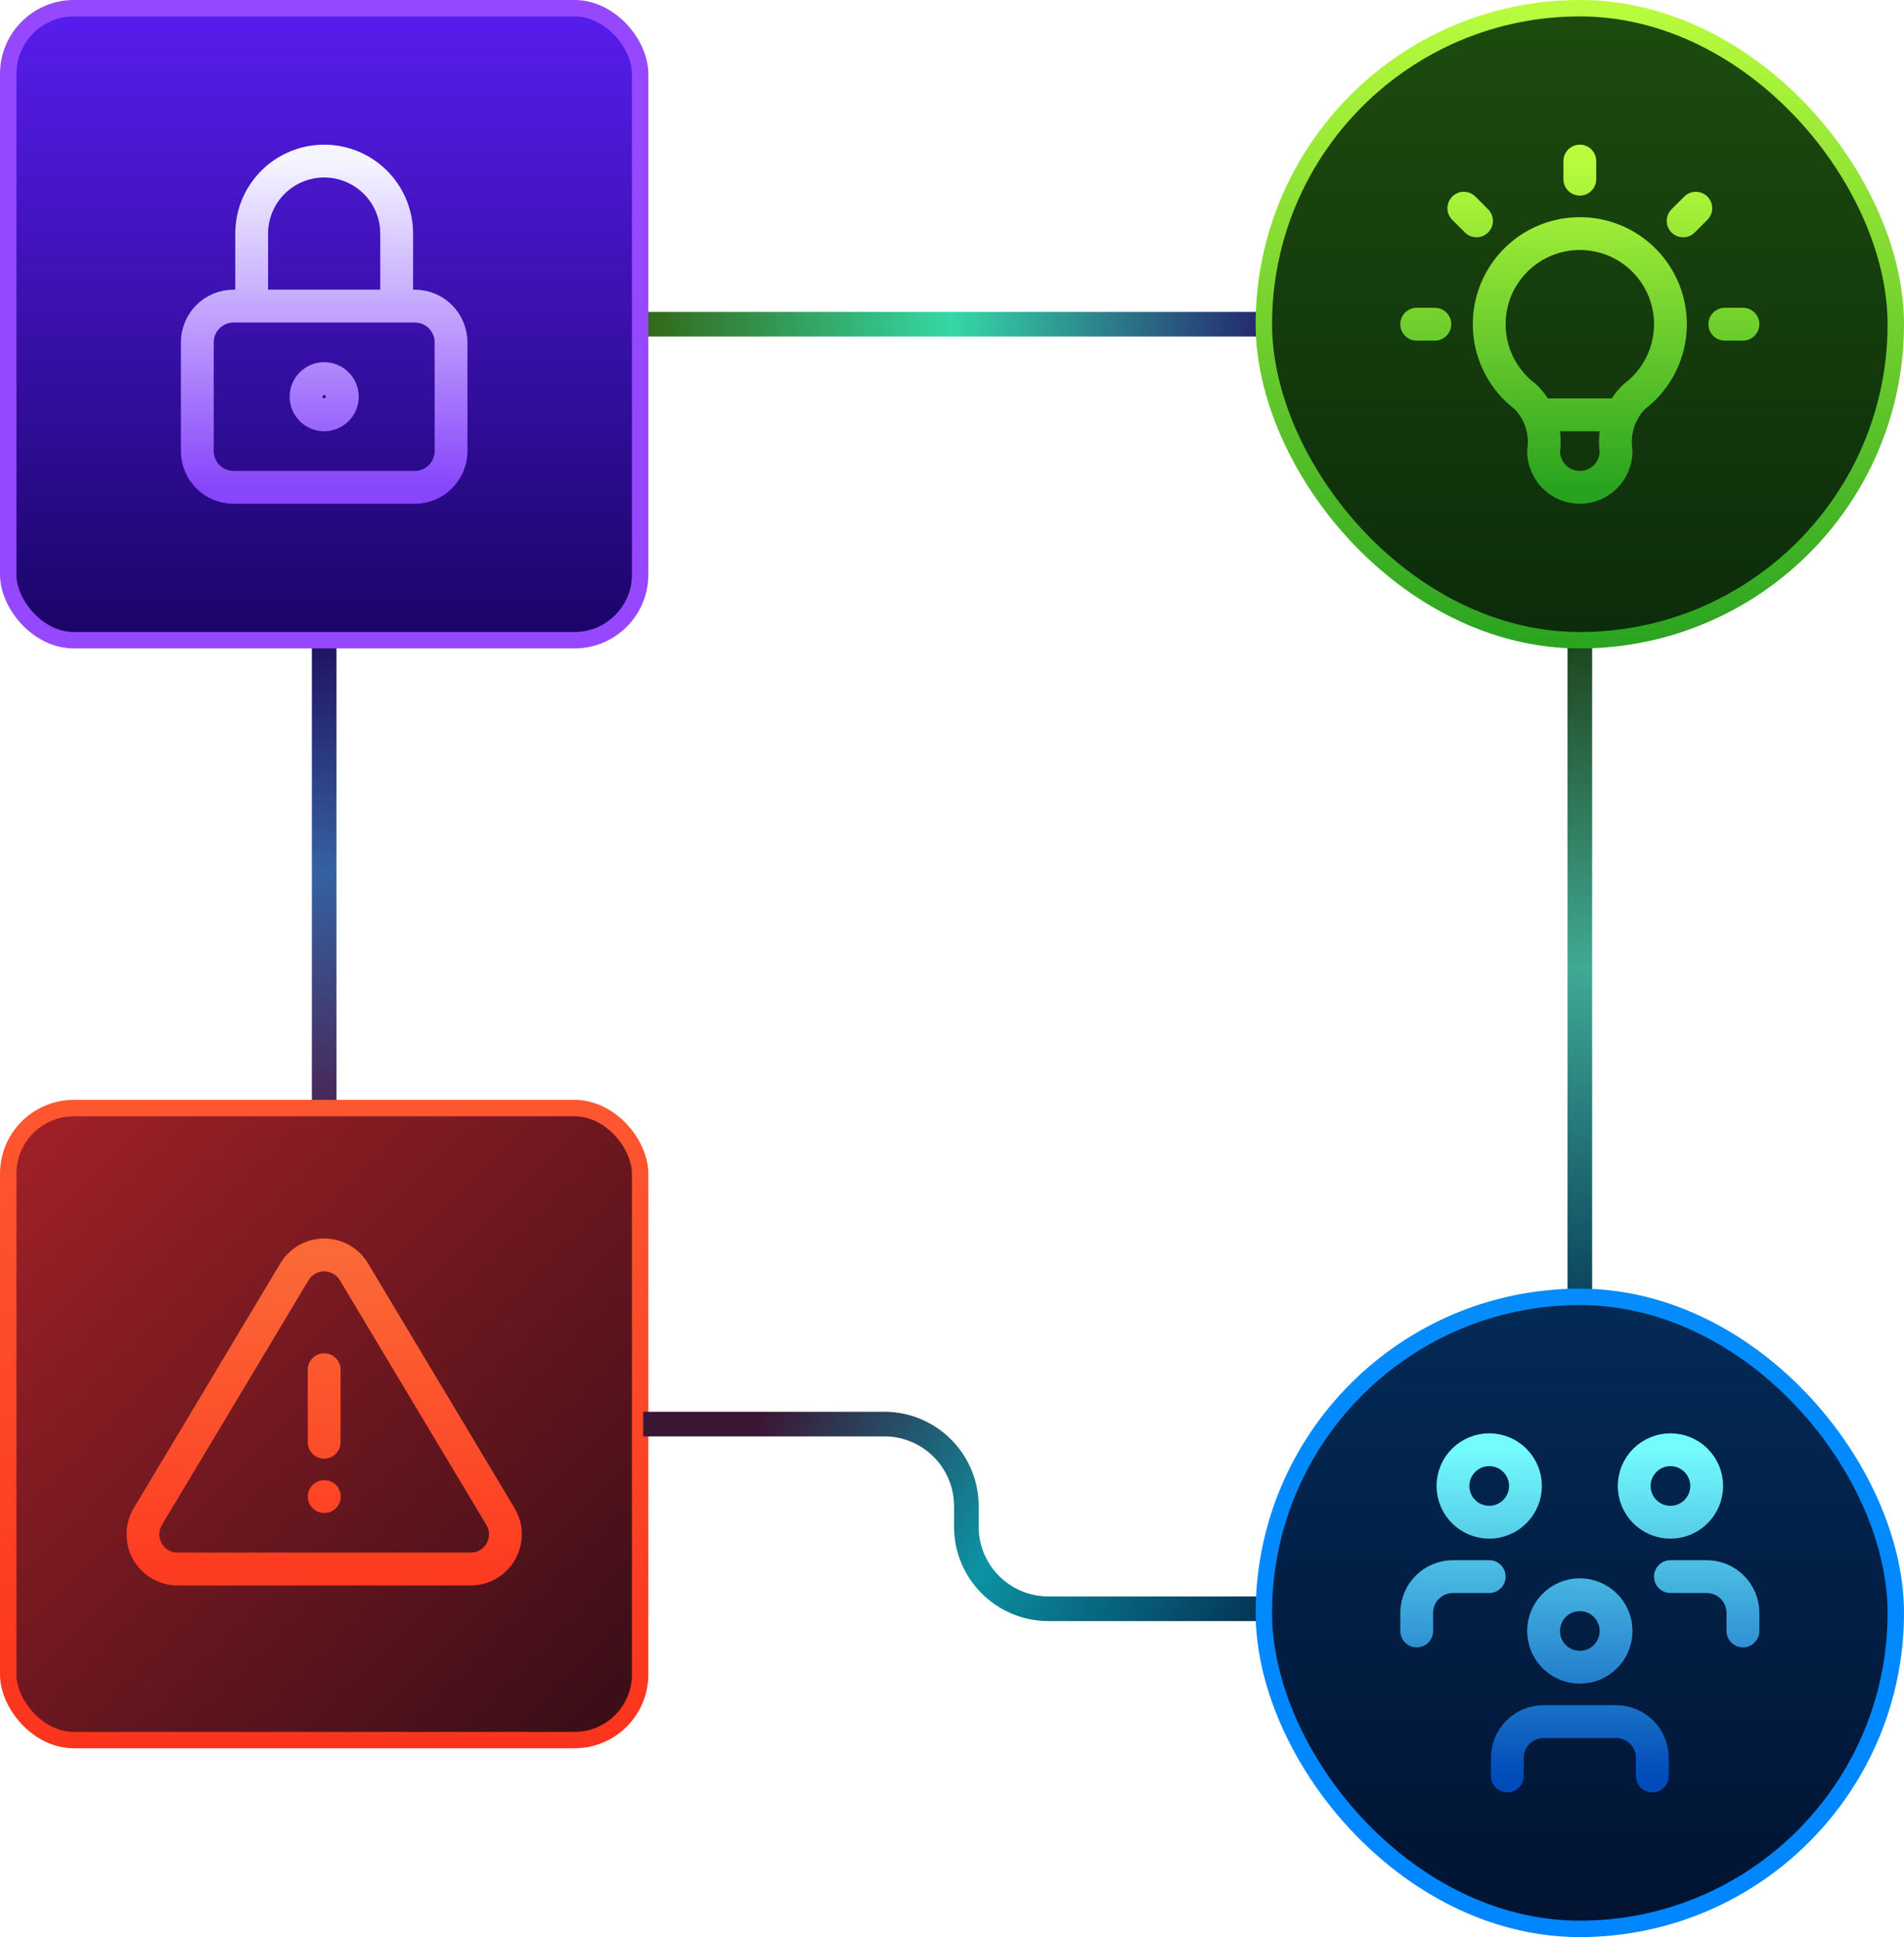
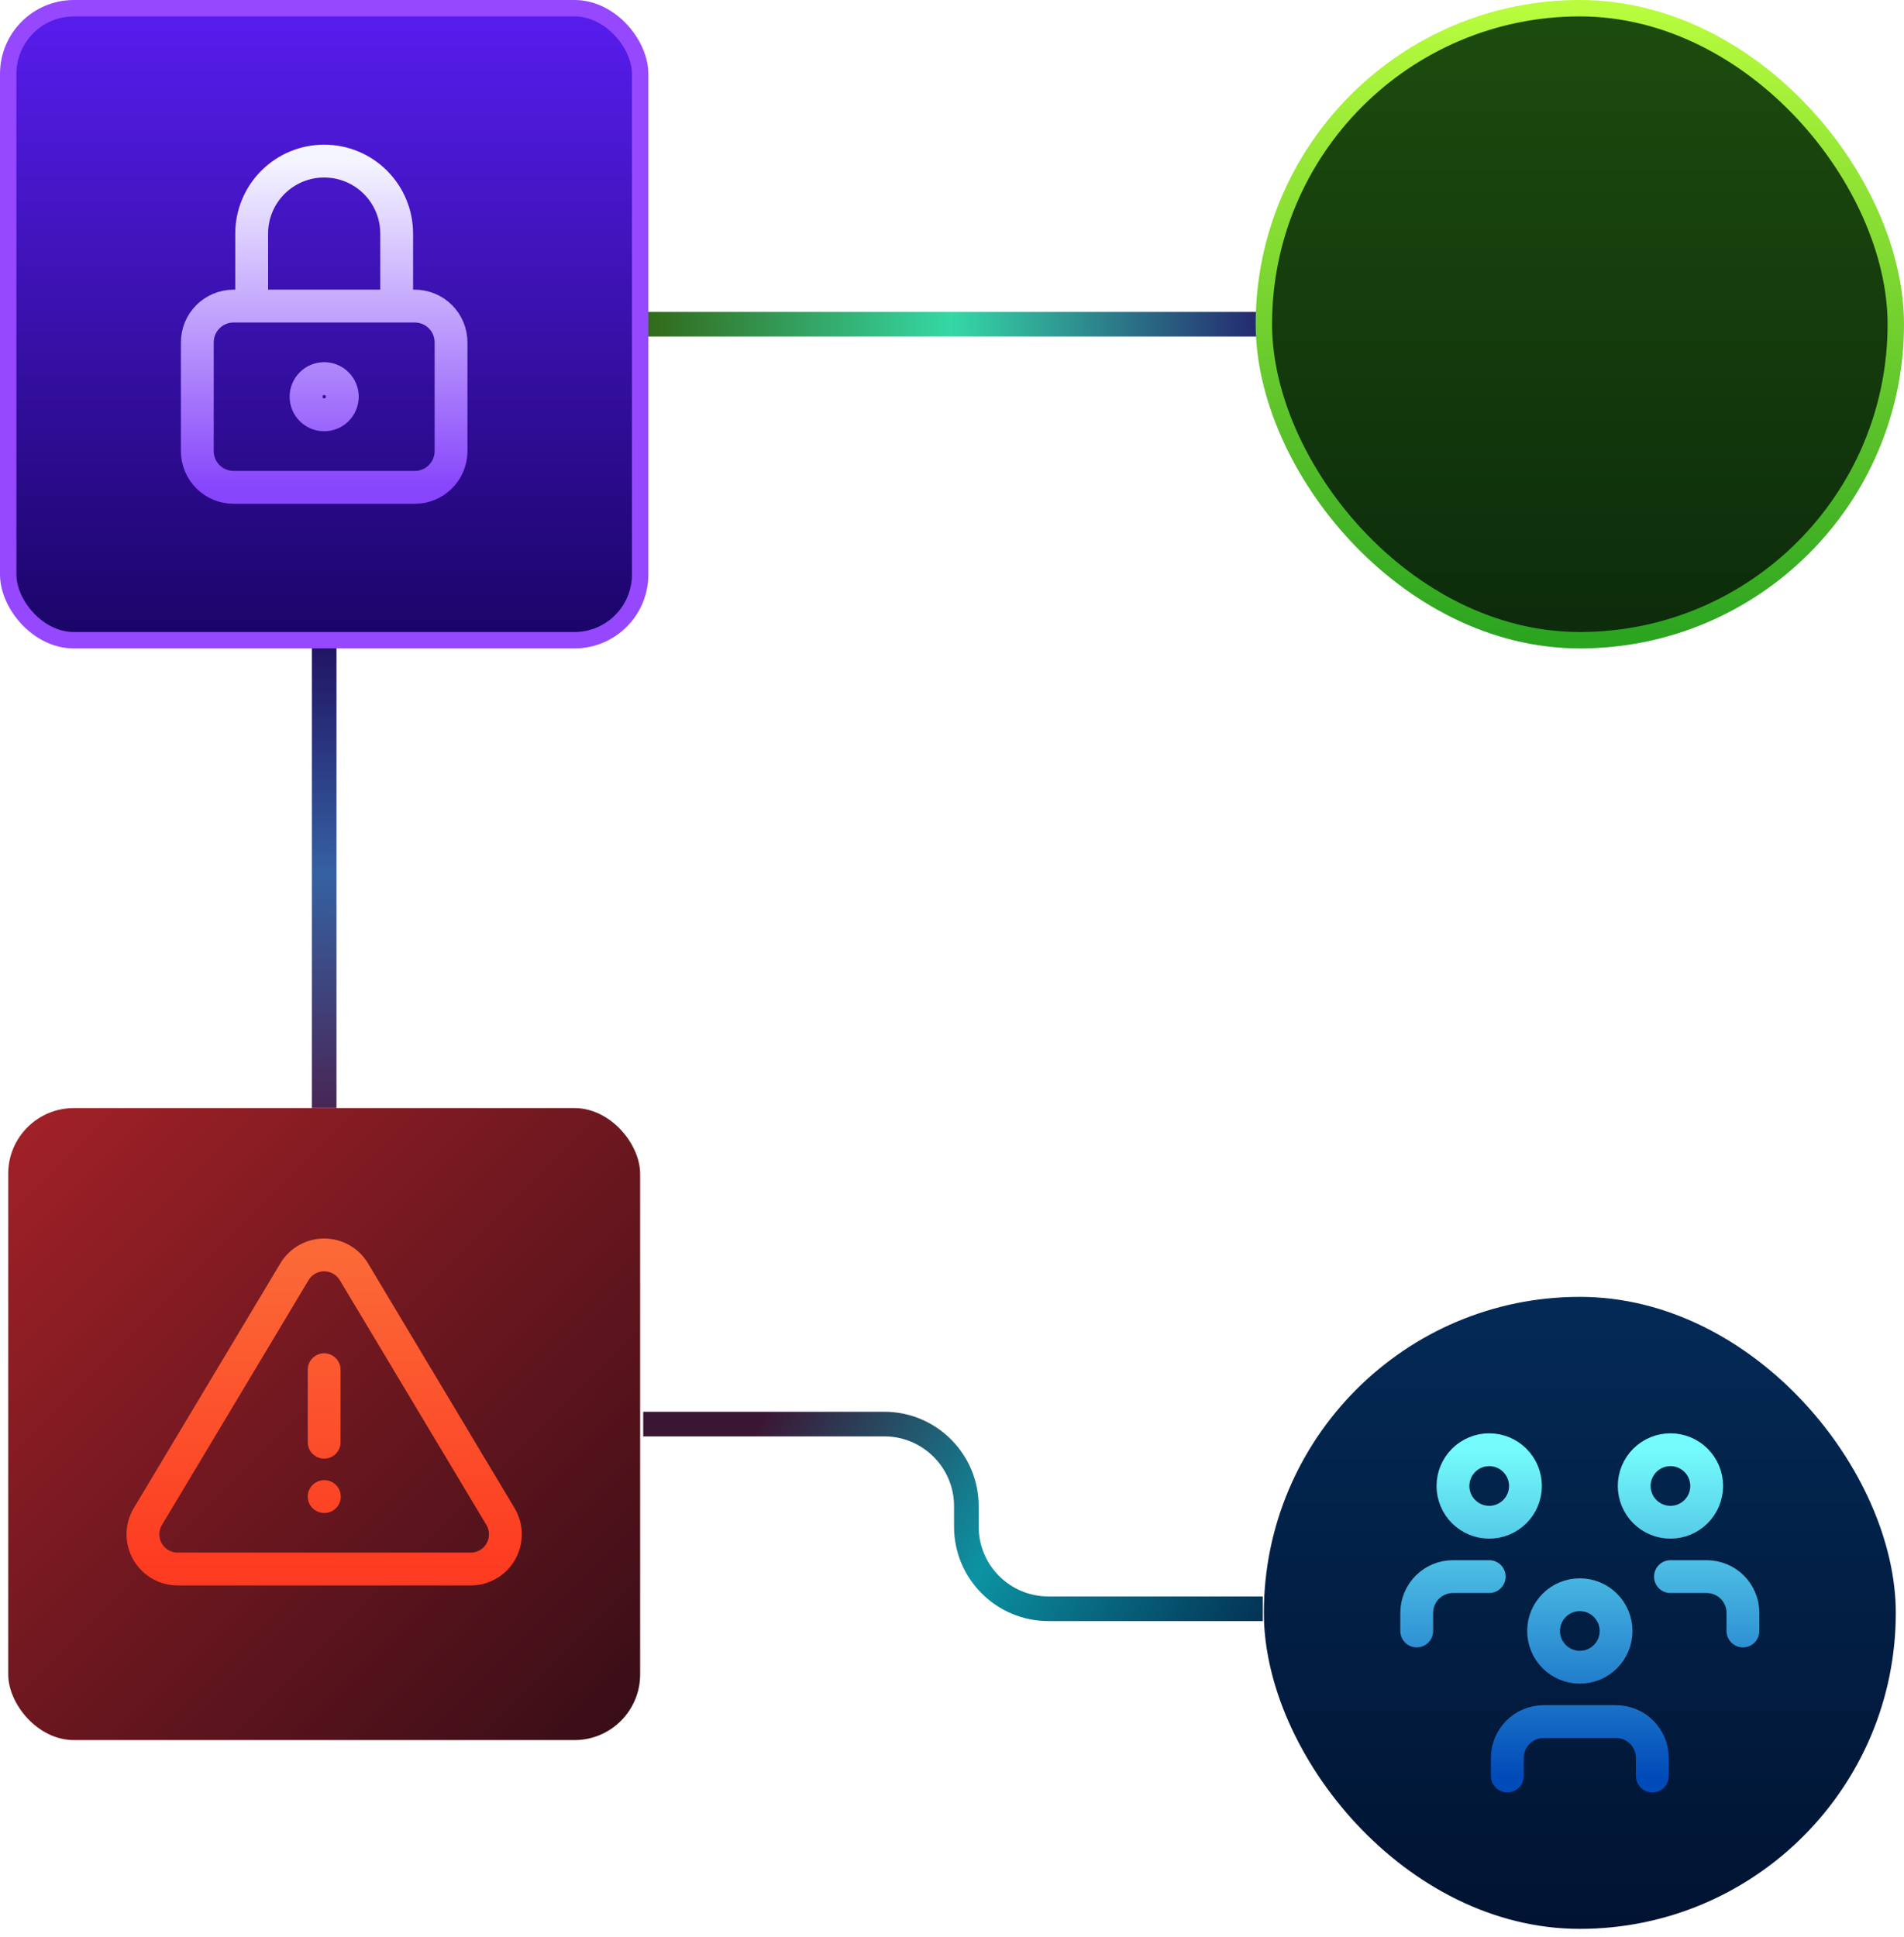
<svg xmlns="http://www.w3.org/2000/svg" width="464" height="472" viewBox="0 0 464 472" fill="none">
  <path d="M79 270L79 156" stroke="url('#paint0_linear_27_686')" stroke-width="6" />
-   <path d="M385 316L385 156" stroke="url('#paint1_linear_27_686')" stroke-width="6" />
  <rect x="2" y="270" width="154" height="154" rx="16" fill="url('#paint2_linear_27_686')" />
-   <rect x="2" y="270" width="154" height="154" rx="16" stroke="url('#paint3_linear_27_686')" stroke-width="4" />
  <path d="M79 333.75V351.417M79 364.667H79.044M71.77 309.86L35.968 369.635C35.23 370.914 34.84 372.363 34.836 373.839C34.831 375.314 35.214 376.766 35.944 378.048C36.675 379.33 37.729 380.399 39.001 381.148C40.273 381.896 41.718 382.299 43.194 382.316H114.806C116.281 382.299 117.726 381.896 118.997 381.147C120.269 380.399 121.322 379.331 122.052 378.049C122.783 376.767 123.166 375.317 123.162 373.842C123.158 372.366 122.768 370.918 122.032 369.64L86.23 309.856C85.477 308.613 84.416 307.585 83.149 306.871C81.883 306.158 80.454 305.783 79 305.783C77.546 305.783 76.117 306.158 74.851 306.871C73.584 307.585 72.523 308.613 71.77 309.856V309.86Z" stroke="url('#paint4_linear_27_686')" stroke-width="8" stroke-linecap="round" stroke-linejoin="round" />
  <path d="M156 79H307.5" stroke="url('#paint5_linear_27_686')" stroke-width="6" />
  <rect x="308" y="2" width="154" height="154" rx="77" fill="url('#paint6_linear_27_686')" />
  <rect x="308" y="2" width="154" height="154" rx="77" stroke="url('#paint7_linear_27_686')" stroke-width="4" />
-   <path d="M345.25 79H349.667M385 39.25V43.667M420.333 79H424.75M356.733 50.733L359.825 53.825M413.267 50.733L410.175 53.825M374.841 101.083H395.158M371.75 96.667C368.042 93.886 365.303 90.009 363.921 85.585C362.539 81.16 362.584 76.414 364.05 72.017C365.516 67.62 368.328 63.795 372.088 61.085C375.848 58.375 380.365 56.917 385 56.917C389.635 56.917 394.152 58.375 397.912 61.085C401.672 63.795 404.484 67.62 405.95 72.017C407.416 76.414 407.461 81.16 406.079 85.585C404.697 90.009 401.958 93.886 398.25 96.667C396.526 98.374 395.227 100.463 394.46 102.764C393.693 105.066 393.478 107.516 393.833 109.917C393.833 112.259 392.903 114.506 391.246 116.163C389.59 117.819 387.343 118.75 385 118.75C382.657 118.75 380.41 117.819 378.754 116.163C377.097 114.506 376.167 112.259 376.167 109.917C376.522 107.516 376.307 105.066 375.54 102.764C374.773 100.463 373.474 98.374 371.75 96.667Z" stroke="url('#paint8_linear_27_686')" stroke-width="8" stroke-linecap="round" stroke-linejoin="round" />
  <rect x="2" y="2" width="154" height="154" rx="16" fill="url('#paint9_linear_27_686')" />
  <rect x="2" y="2" width="154" height="154" rx="16" stroke="#9648FF" stroke-width="4" />
  <path d="M61.333 74.583V56.917C61.333 52.231 63.195 47.738 66.508 44.424C69.821 41.111 74.314 39.25 79 39.25C83.686 39.25 88.179 41.111 91.492 44.424C94.805 47.738 96.667 52.231 96.667 56.917V74.583M48.083 83.417C48.083 81.074 49.014 78.827 50.67 77.171C52.327 75.514 54.574 74.583 56.917 74.583H101.083C103.426 74.583 105.673 75.514 107.329 77.171C108.986 78.827 109.917 81.074 109.917 83.417V109.917C109.917 112.259 108.986 114.506 107.329 116.163C105.673 117.819 103.426 118.75 101.083 118.75H56.917C54.574 118.75 52.327 117.819 50.67 116.163C49.014 114.506 48.083 112.259 48.083 109.917V83.417ZM74.583 96.667C74.583 97.838 75.049 98.961 75.877 99.79C76.705 100.618 77.829 101.083 79 101.083C80.171 101.083 81.295 100.618 82.123 99.79C82.951 98.961 83.417 97.838 83.417 96.667C83.417 95.495 82.951 94.372 82.123 93.544C81.295 92.715 80.171 92.25 79 92.25C77.829 92.25 76.705 92.715 75.877 93.544C75.049 94.372 74.583 95.495 74.583 96.667Z" stroke="url('#paint10_linear_27_686')" stroke-width="8" stroke-linecap="round" stroke-linejoin="round" />
  <path d="M156.75 347L215.5 347C226.546 347 235.5 355.954 235.5 367V372C235.5 383.046 244.454 392 255.5 392L307.75 392" stroke="url('#paint11_linear_27_686')" stroke-width="6" />
  <rect x="308" y="316" width="154" height="154" rx="77" fill="url('#paint12_linear_27_686')" />
-   <rect x="308" y="316" width="154" height="154" rx="77" stroke="url('#paint13_linear_27_686')" stroke-width="4" />
  <path d="M367.333 432.75V428.333C367.333 425.991 368.264 423.744 369.921 422.087C371.577 420.431 373.824 419.5 376.167 419.5H393.833C396.176 419.5 398.423 420.431 400.079 422.087C401.736 423.744 402.667 425.991 402.667 428.333V432.75M407.083 384.167H415.917C418.259 384.167 420.506 385.097 422.163 386.754C423.819 388.41 424.75 390.657 424.75 393V397.417M345.25 397.417V393C345.25 390.657 346.181 388.41 347.837 386.754C349.494 385.097 351.741 384.167 354.083 384.167H362.917M376.167 397.417C376.167 399.759 377.097 402.006 378.754 403.663C380.41 405.319 382.657 406.25 385 406.25C387.343 406.25 389.59 405.319 391.246 403.663C392.903 402.006 393.833 399.759 393.833 397.417C393.833 395.074 392.903 392.827 391.246 391.171C389.59 389.514 387.343 388.583 385 388.583C382.657 388.583 380.41 389.514 378.754 391.171C377.097 392.827 376.167 395.074 376.167 397.417ZM398.25 362.083C398.25 364.426 399.181 366.673 400.837 368.329C402.494 369.986 404.741 370.917 407.083 370.917C409.426 370.917 411.673 369.986 413.329 368.329C414.986 366.673 415.917 364.426 415.917 362.083C415.917 359.741 414.986 357.494 413.329 355.837C411.673 354.181 409.426 353.25 407.083 353.25C404.741 353.25 402.494 354.181 400.837 355.837C399.181 357.494 398.25 359.741 398.25 362.083ZM354.083 362.083C354.083 364.426 355.014 366.673 356.671 368.329C358.327 369.986 360.574 370.917 362.917 370.917C365.259 370.917 367.506 369.986 369.163 368.329C370.819 366.673 371.75 364.426 371.75 362.083C371.75 359.741 370.819 357.494 369.163 355.837C367.506 354.181 365.259 353.25 362.917 353.25C360.574 353.25 358.327 354.181 356.671 355.837C355.014 357.494 354.083 359.741 354.083 362.083Z" stroke="url('#paint14_linear_27_686')" stroke-width="8" stroke-linecap="round" stroke-linejoin="round" />
  <defs>
    <linearGradient id="paint0_linear_27_686" x1="78.001" y1="156.752" x2="79.133" y2="269.256" gradientUnits="userSpaceOnUse">
      <stop stop-color="#201363" />
      <stop offset="0.5" stop-color="#3561A2" />
      <stop offset="1" stop-color="#482757" />
    </linearGradient>
    <linearGradient id="paint1_linear_27_686" x1="384.001" y1="157.056" x2="386.231" y2="314.941" gradientUnits="userSpaceOnUse">
      <stop stop-color="#1E461E" />
      <stop offset="0.5" stop-color="#40A994" />
      <stop offset="1" stop-color="#0B465E" />
    </linearGradient>
    <linearGradient id="paint2_linear_27_686" x1="2" y1="270" x2="156" y2="424" gradientUnits="userSpaceOnUse">
      <stop stop-color="#A32127" />
      <stop offset="1" stop-color="#360D17" />
    </linearGradient>
    <linearGradient id="paint3_linear_27_686" x1="79" y1="270" x2="79" y2="424" gradientUnits="userSpaceOnUse">
      <stop stop-color="#FE5730" />
      <stop offset="1" stop-color="#FB351D" />
    </linearGradient>
    <linearGradient id="paint4_linear_27_686" x1="78.999" y1="305.783" x2="78.999" y2="382.316" gradientUnits="userSpaceOnUse">
      <stop stop-color="#FB6937" />
      <stop offset="1" stop-color="#FD3B21" />
    </linearGradient>
    <linearGradient id="paint5_linear_27_686" x1="306.5" y1="78.001" x2="157" y2="80.001" gradientUnits="userSpaceOnUse">
      <stop stop-color="#242970" />
      <stop offset="0.5" stop-color="#35D8A6" />
      <stop offset="1" stop-color="#326817" />
    </linearGradient>
    <linearGradient id="paint6_linear_27_686" x1="385" y1="2" x2="385" y2="156" gradientUnits="userSpaceOnUse">
      <stop stop-color="#1D4C0E" />
      <stop offset="1" stop-color="#0C2B0B" />
    </linearGradient>
    <linearGradient id="paint7_linear_27_686" x1="385" y1="2" x2="385" y2="156" gradientUnits="userSpaceOnUse">
      <stop stop-color="#B8FC3D" />
      <stop offset="1" stop-color="#2BA420" />
    </linearGradient>
    <linearGradient id="paint8_linear_27_686" x1="385" y1="39.25" x2="385" y2="118.75" gradientUnits="userSpaceOnUse">
      <stop stop-color="#B8FC3D" />
      <stop offset="1" stop-color="#29A31F" />
    </linearGradient>
    <linearGradient id="paint9_linear_27_686" x1="79" y1="2" x2="79" y2="156" gradientUnits="userSpaceOnUse">
      <stop stop-color="#581DEF" />
      <stop offset="1" stop-color="#1A0467" />
    </linearGradient>
    <linearGradient id="paint10_linear_27_686" x1="79" y1="39.25" x2="79" y2="118.75" gradientUnits="userSpaceOnUse">
      <stop stop-color="#F5F5FF" />
      <stop offset="1" stop-color="#8746FB" />
    </linearGradient>
    <linearGradient id="paint11_linear_27_686" x1="157.734" y1="392.027" x2="267.864" y2="458.501" gradientUnits="userSpaceOnUse">
      <stop stop-color="#3B1634" />
      <stop offset="0.5" stop-color="#0C93A3" />
      <stop offset="1" stop-color="#033456" />
    </linearGradient>
    <linearGradient id="paint12_linear_27_686" x1="385" y1="316" x2="385" y2="470" gradientUnits="userSpaceOnUse">
      <stop stop-color="#032A56" />
      <stop offset="1" stop-color="#011331" />
    </linearGradient>
    <linearGradient id="paint13_linear_27_686" x1="385" y1="316" x2="385" y2="470" gradientUnits="userSpaceOnUse">
      <stop stop-color="#048CFC" />
      <stop offset="1" stop-color="#0086FF" />
    </linearGradient>
    <linearGradient id="paint14_linear_27_686" x1="385" y1="353.25" x2="385" y2="432.75" gradientUnits="userSpaceOnUse">
      <stop stop-color="#74FBFB" />
      <stop offset="1" stop-color="#014BB9" />
    </linearGradient>
  </defs>
</svg>